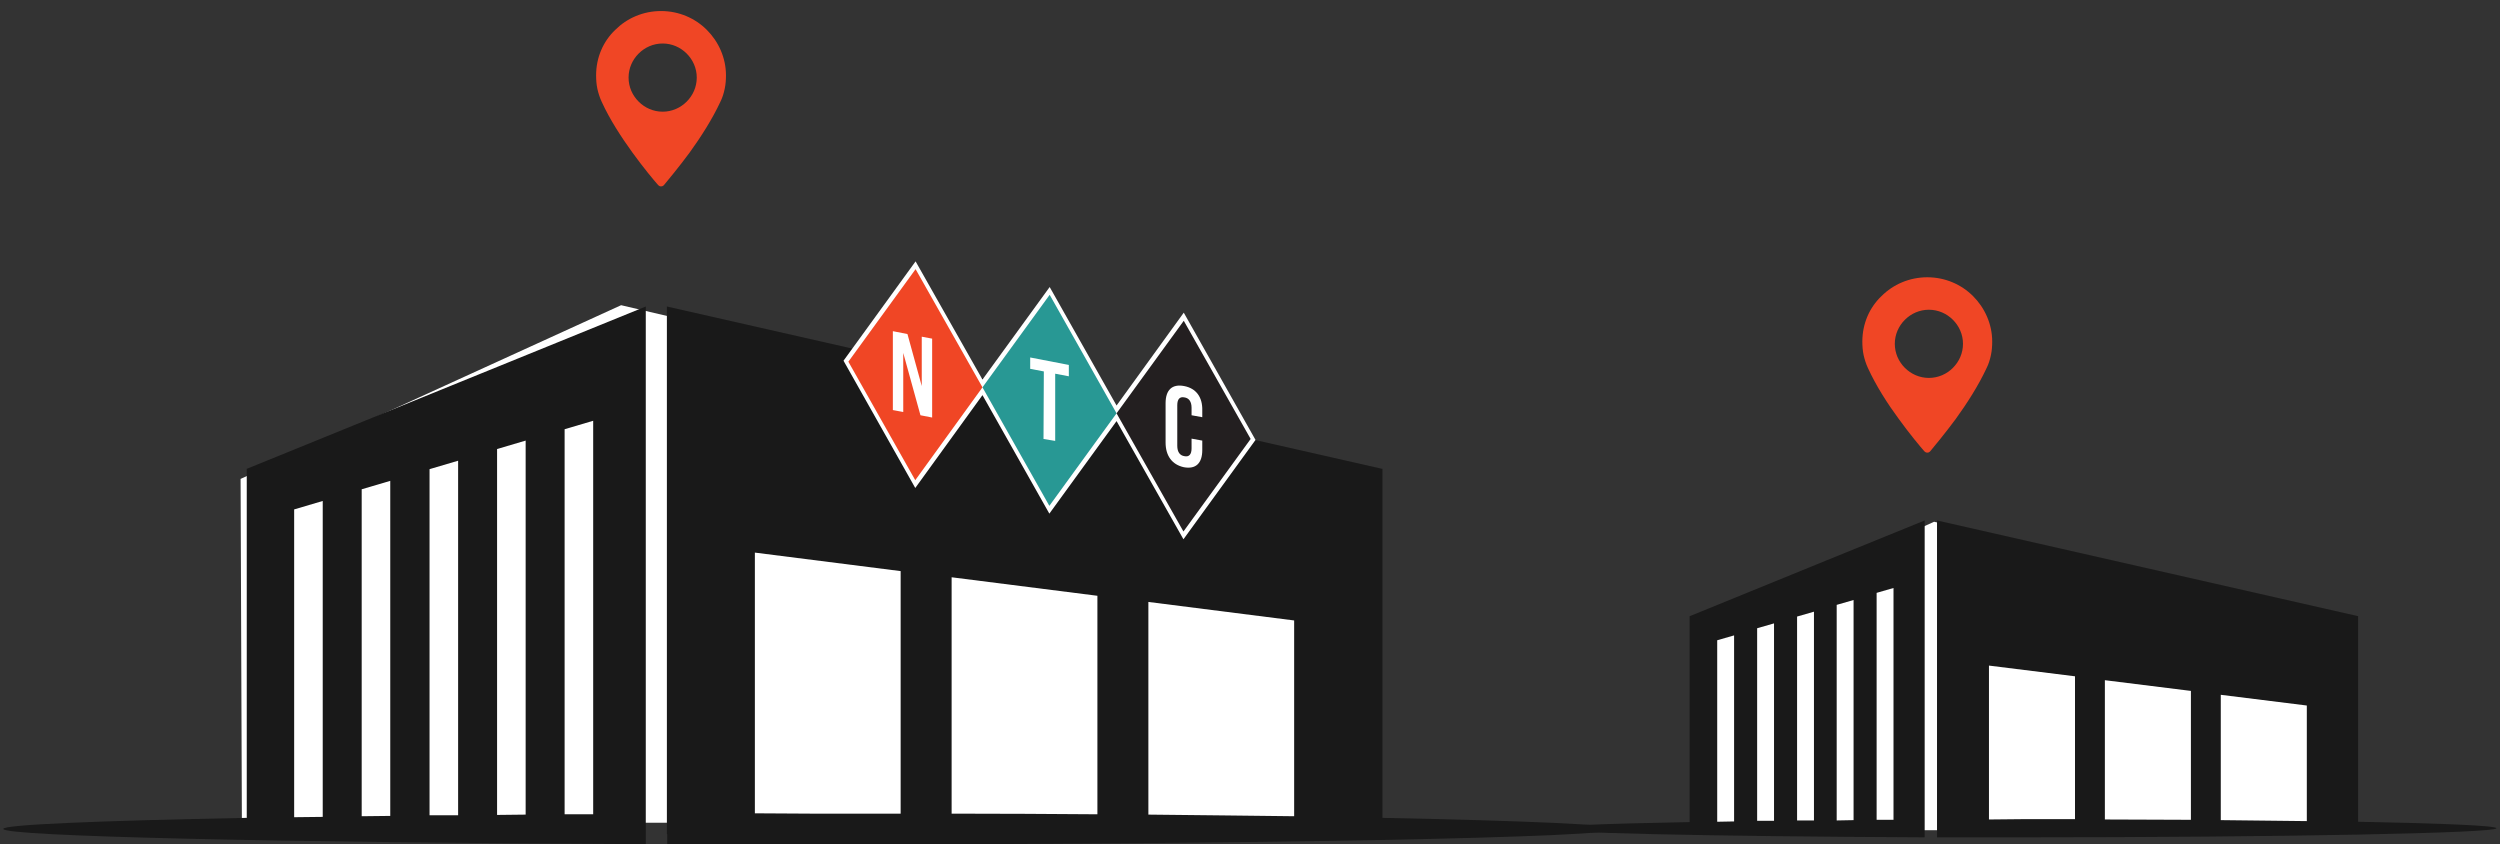
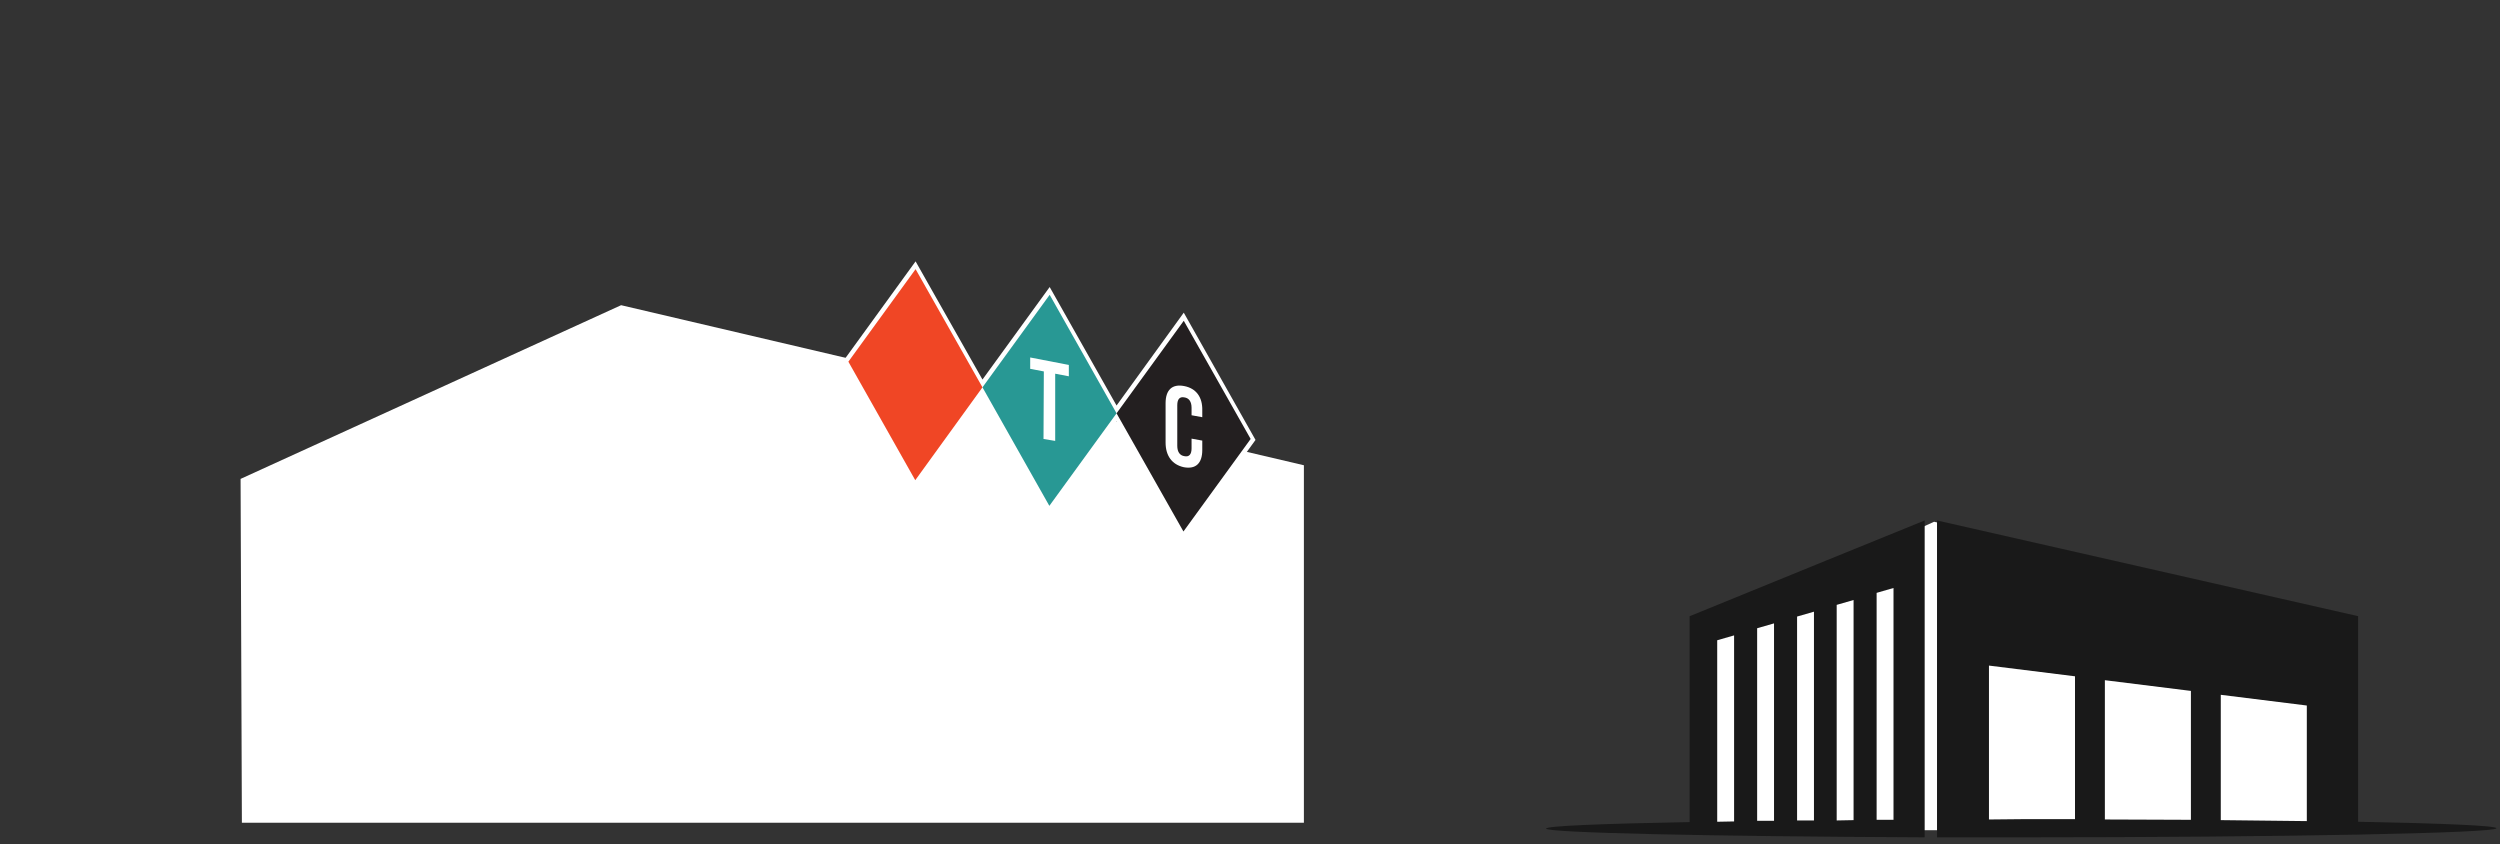
<svg xmlns="http://www.w3.org/2000/svg" version="1.1" x="0px" y="0px" viewBox="0 0 770 260" enable-background="new 0 0 770 260" xml:space="preserve">
  <rect x="0" y="0" width="770" height="260" fill="#333333" stroke="none" />
  <polygon fill-rule="evenodd" clip-rule="evenodd" fill="#FFFFFF" points="74.1,147.5 191.3,94 401.6,143.3 401.6,253.4 74.5,253.4  " />
-   <path fill-rule="evenodd" clip-rule="evenodd" fill="#191919" d="M99.4,251.6v-97.3l-8.8,2.6v94.8L99.4,251.6z M120.2,251.3V148.1  l-8.8,2.6v100.7L120.2,251.3z M141.1,251.1V141.9l-8.8,2.6v106.6L141.1,251.1z M161.9,250.9V135.7l-8.8,2.6V251L161.9,250.9z   M182.7,250.8V129.6l-8.8,2.6v118.6L182.7,250.8z M76,144.4l72-29.3l50.9-20.7v156.3h0v9.3C86,259.5,1,257.6,1,255.3  c0-1.3,28.7-2.5,75-3.4V144.4z" />
-   <path fill-rule="evenodd" clip-rule="evenodd" fill="#191919" d="M353.7,250.9v-65.5l44.9,5.7v60.3  C384.7,251.2,369.7,251.1,353.7,250.9z M293.1,250.6v-72.8l44.9,5.7v67.3C323.6,250.7,308.6,250.6,293.1,250.6z M232.5,250.5v-80.3  l44.9,5.7v74.7c-9.1,0-18.4,0-27.8,0L232.5,250.5z M425.7,144.4l-220.3-50v162.5h0.1v3.1c14.3,0,29.1,0.1,44.1,0.1  c137.2,0,248.4-2.1,248.4-4.8c0-1.3-27.6-2.5-72.2-3.4V144.4z" />
  <polygon fill-rule="evenodd" clip-rule="evenodd" fill="#FFFFFF" points="522.1,194.3 595.7,160.7 723.6,191.6 723.6,255.7  522.4,255.7 " />
  <path fill-rule="evenodd" clip-rule="evenodd" fill="#191919" d="M534.1,253v-57.3l-5.2,1.5v55.9L534.1,253z M546.4,252.8V192  l-5.2,1.5v59.3L546.4,252.8z M558.7,252.7v-64.3l-5.2,1.5v62.8L558.7,252.7z M570.9,252.6v-67.8l-5.2,1.5v66.4L570.9,252.6z   M583.2,252.5v-71.4l-5.2,1.5v69.9L583.2,252.5z M520.4,189.8l42.4-17.3l30-12.2v92.1h0v5.5c-66.6-0.3-116.6-1.4-116.6-2.7  c0-0.8,16.9-1.5,44.2-2V189.8z" />
  <path fill-rule="evenodd" clip-rule="evenodd" fill="#191919" d="M684,252.6V214l26.5,3.3v35.6C702.2,252.8,693.4,252.7,684,252.6z   M648.3,252.4v-42.9l26.5,3.3v39.7C666.2,252.5,657.4,252.4,648.3,252.4z M612.6,252.4V205l26.5,3.3v44c-5.4,0-10.9,0-16.4,0  L612.6,252.4z M726.4,189.8l-129.8-29.5v95.8h0v1.8c8.4,0,17.1,0,26,0c80.8,0,146.3-1.3,146.3-2.8c0-0.8-16.3-1.5-42.6-2V189.8z" />
  <polygon fill-rule="evenodd" clip-rule="evenodd" fill="#FFFFFF" points="282,80.5 259.8,111.1 281.9,150.3 302.6,121.7  323.2,158.2 343.9,129.7 364.5,166.1 386.7,135.5 364.6,96.3 343.9,124.9 323.3,88.4 302.6,116.9 " />
  <polygon fill-rule="evenodd" clip-rule="evenodd" fill="#F04625" points="281.9,147.9 261.3,111.4 282,82.9 302.6,119.3 " />
  <polygon fill-rule="evenodd" clip-rule="evenodd" fill="#289894" points="323.2,155.8 302.6,119.3 323.3,90.8 343.9,127.3 " />
  <polygon fill-rule="evenodd" clip-rule="evenodd" fill="#231F20" points="364.5,163.7 343.9,127.3 364.6,98.8 385.2,135.2 " />
-   <polygon fill-rule="evenodd" clip-rule="evenodd" fill="#FFFFFF" points="275,102 279.5,102.9 283.9,118.9 283.9,103.7 287.1,104.3  287.1,128.6 283.5,127.9 278.2,108.7 278.2,126.9 275,126.3 " />
  <polygon fill-rule="evenodd" clip-rule="evenodd" fill="#FFFFFF" points="321.5,114.4 317.3,113.6 317.3,110.1 329.2,112.4  329.2,115.9 325,115.1 325,135.8 321.4,135.2 " />
  <path fill-rule="evenodd" clip-rule="evenodd" fill="#FFFFFF" d="M359,136.3l0-12.1c0-4.1,2-6,5.7-5.3c3.7,0.7,5.7,3.4,5.6,7.5  l0,2.1l-3.3-0.6l0-2.3c0-1.9-0.8-3-2.2-3.2c-1.4-0.3-2.2,0.5-2.2,2.4l0,12.5c0,1.9,0.8,3,2.2,3.2c1.4,0.3,2.2-0.5,2.2-2.4l0-3  l3.3,0.6l0,2.9c0,4.1-2,6-5.7,5.3C361,143.1,359,140.4,359,136.3" />
-   <path fill-rule="evenodd" clip-rule="evenodd" fill="#F04625" d="M203.6,3.4c5.5,0,10.5,2.2,14.1,5.8c3.6,3.6,5.9,8.6,5.9,14  c0,1.4-0.1,2.8-0.4,4.2c-0.3,1.4-0.7,2.7-1.3,3.9c-2.5,5.4-6.1,11-9.5,15.7c-3.4,4.6-6.5,8.3-7.9,10c-0.1,0.1-0.2,0.2-0.4,0.3  c-0.1,0.1-0.3,0.1-0.5,0.1c-0.2,0-0.3,0-0.5-0.1c-0.1-0.1-0.3-0.2-0.4-0.3c-1.4-1.6-4.5-5.3-7.9-10s-7-10.2-9.5-15.7  c-0.6-1.3-1-2.6-1.3-3.9c-0.3-1.4-0.4-2.8-0.4-4.2c0-5.5,2.2-10.5,5.9-14C193.1,5.6,198.1,3.4,203.6,3.4 M204.1,34.4  c2.9,0,5.5-1.2,7.4-3.1c1.9-1.9,3.1-4.5,3.1-7.4c0-2.9-1.2-5.5-3.1-7.4c-1.9-1.9-4.5-3.1-7.4-3.1c-2.9,0-5.5,1.2-7.4,3.1  c-1.9,1.9-3.1,4.5-3.1,7.4c0,2.9,1.2,5.5,3.1,7.4C198.6,33.2,201.2,34.4,204.1,34.4" />
-   <path fill-rule="evenodd" clip-rule="evenodd" fill="#F04625" d="M593.6,85.4c5.5,0,10.5,2.2,14.1,5.8c3.6,3.6,5.9,8.6,5.9,14  c0,1.4-0.1,2.8-0.4,4.2c-0.3,1.4-0.7,2.7-1.3,3.9c-2.5,5.4-6.1,11-9.5,15.7c-3.4,4.6-6.5,8.3-7.9,10c-0.1,0.1-0.2,0.2-0.4,0.3  c-0.1,0.1-0.3,0.1-0.5,0.1c-0.2,0-0.3,0-0.5-0.1c-0.1-0.1-0.3-0.2-0.4-0.3c-1.4-1.6-4.5-5.3-7.9-10c-3.4-4.6-7-10.2-9.5-15.7  c-0.6-1.3-1-2.6-1.3-3.9c-0.3-1.4-0.4-2.8-0.4-4.2c0-5.5,2.2-10.5,5.9-14C583.1,87.6,588.1,85.4,593.6,85.4 M594.1,116.4  c2.9,0,5.5-1.2,7.4-3.1c1.9-1.9,3.1-4.5,3.1-7.4c0-2.9-1.2-5.5-3.1-7.4c-1.9-1.9-4.5-3.1-7.4-3.1c-2.9,0-5.5,1.2-7.4,3.1  c-1.9,1.9-3.1,4.5-3.1,7.4c0,2.9,1.2,5.5,3.1,7.4C588.6,115.2,591.2,116.4,594.1,116.4" />
</svg>